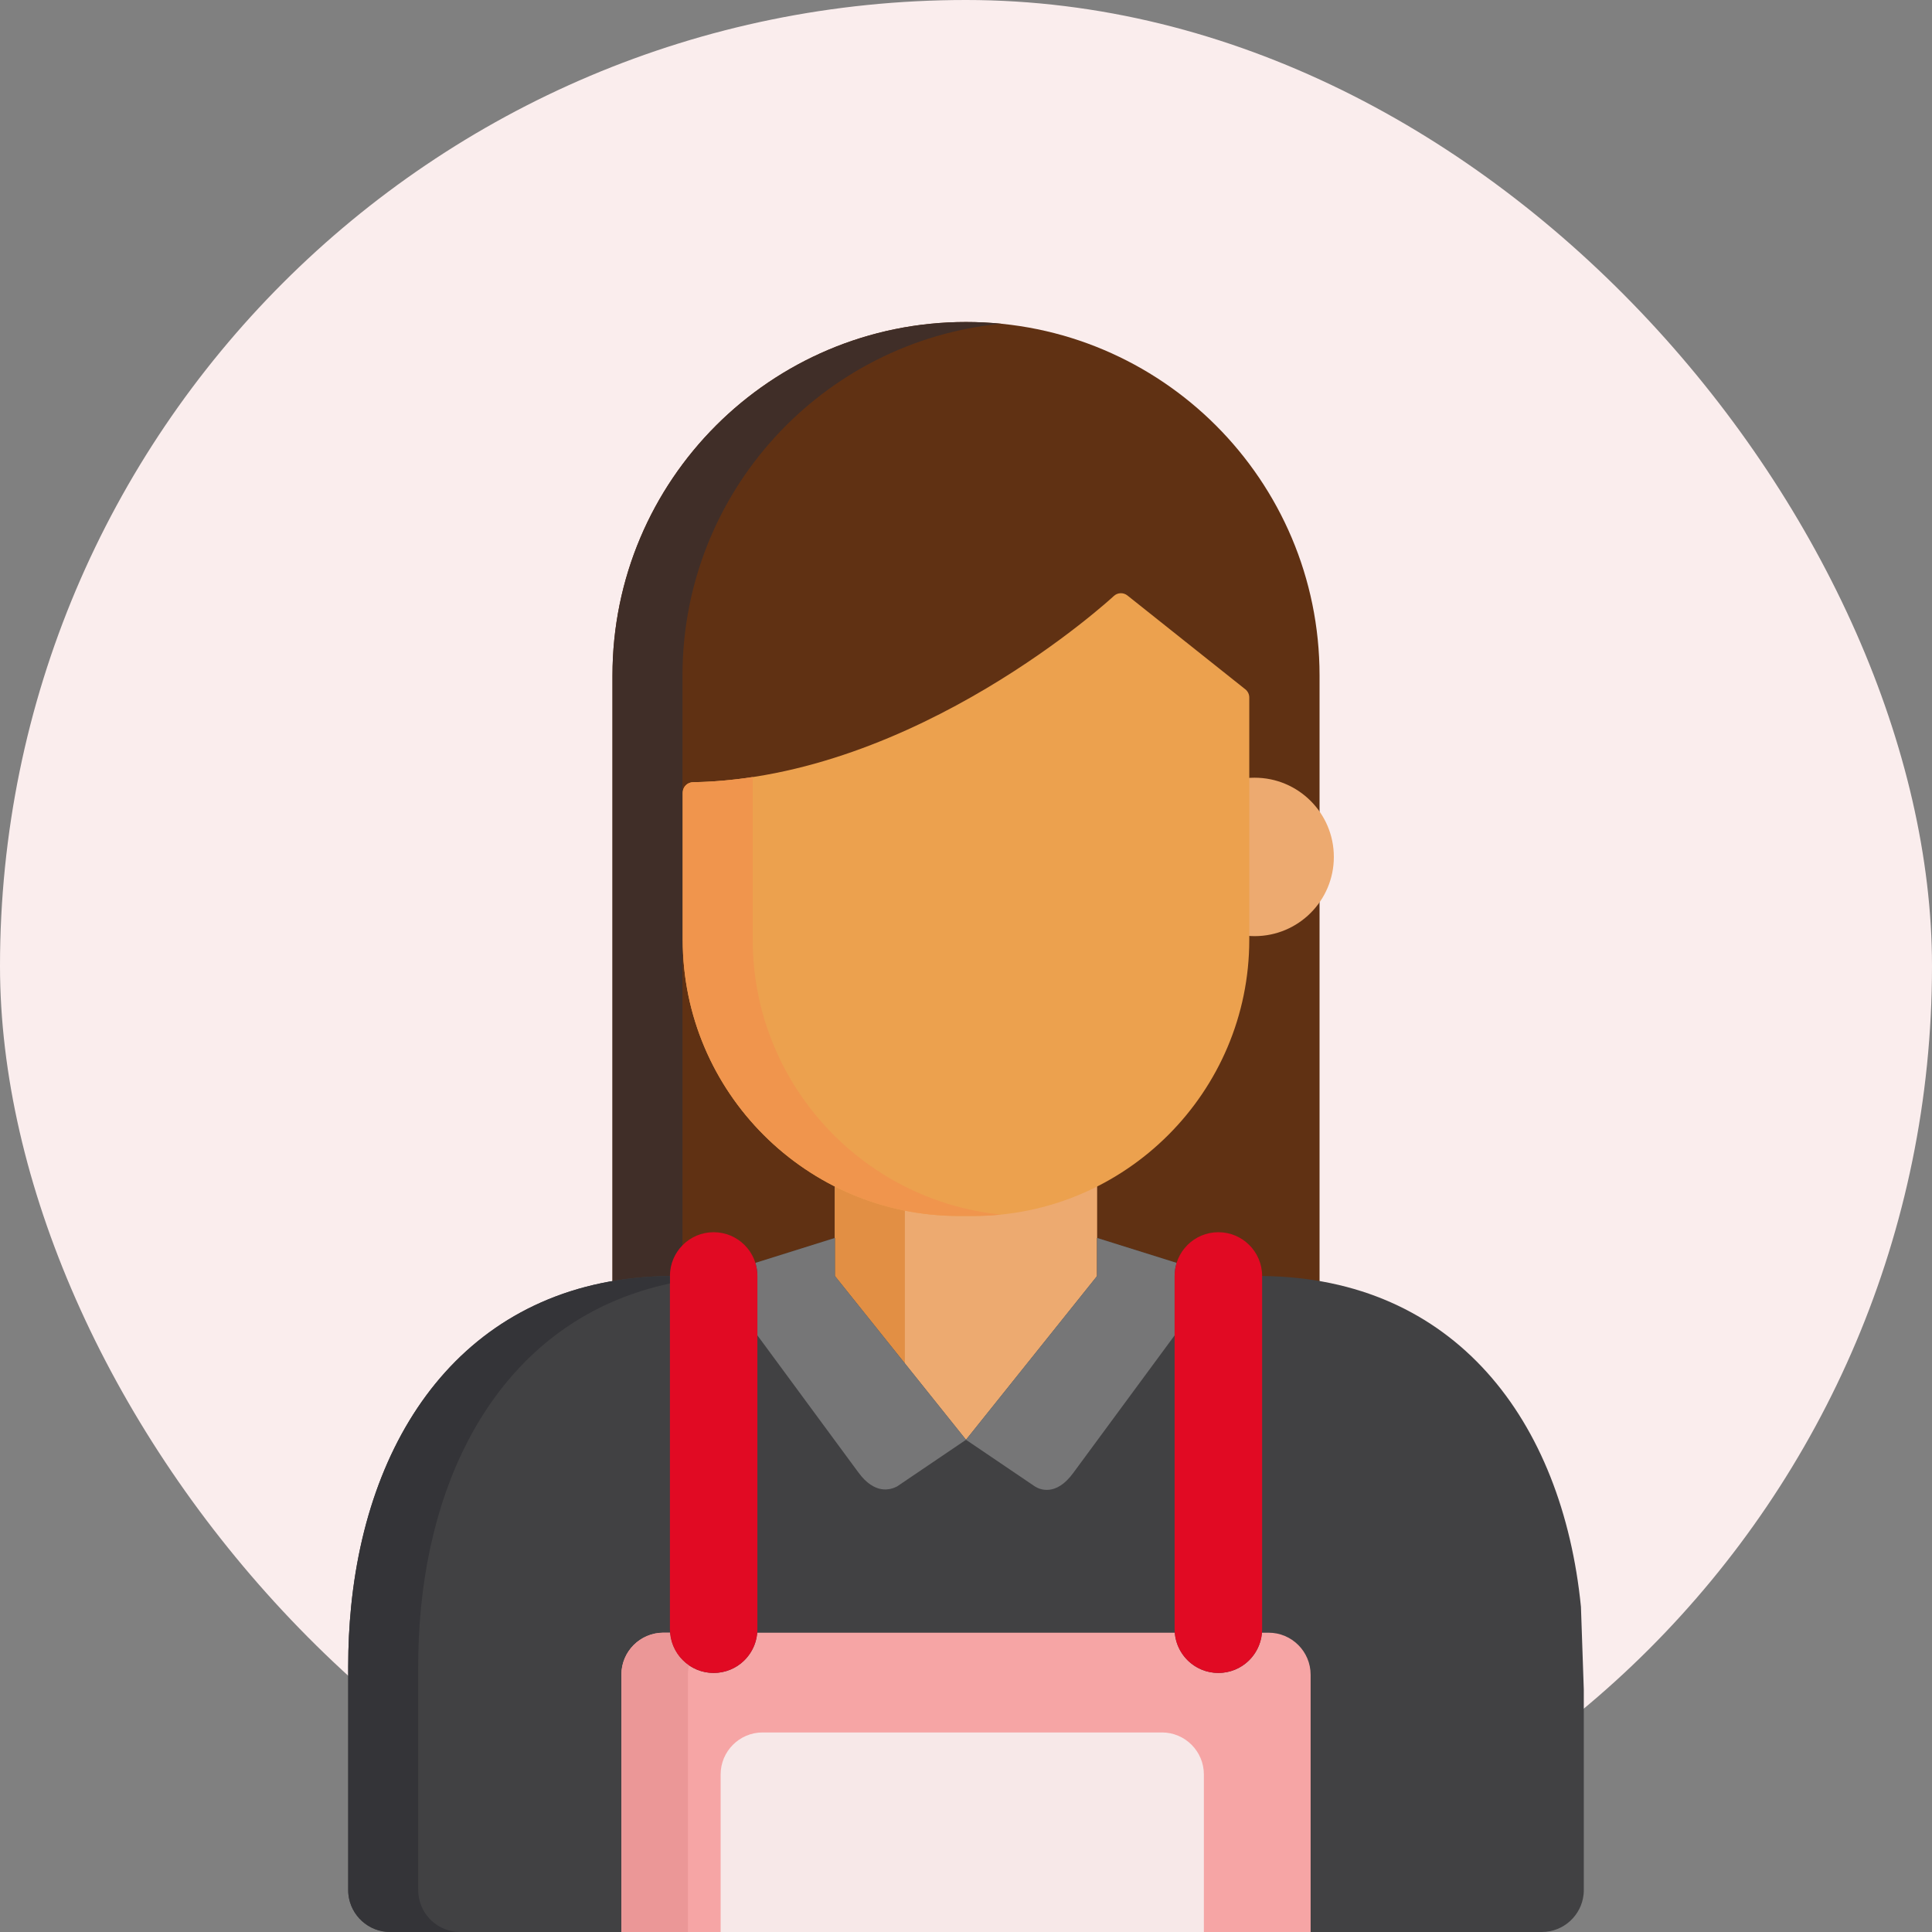
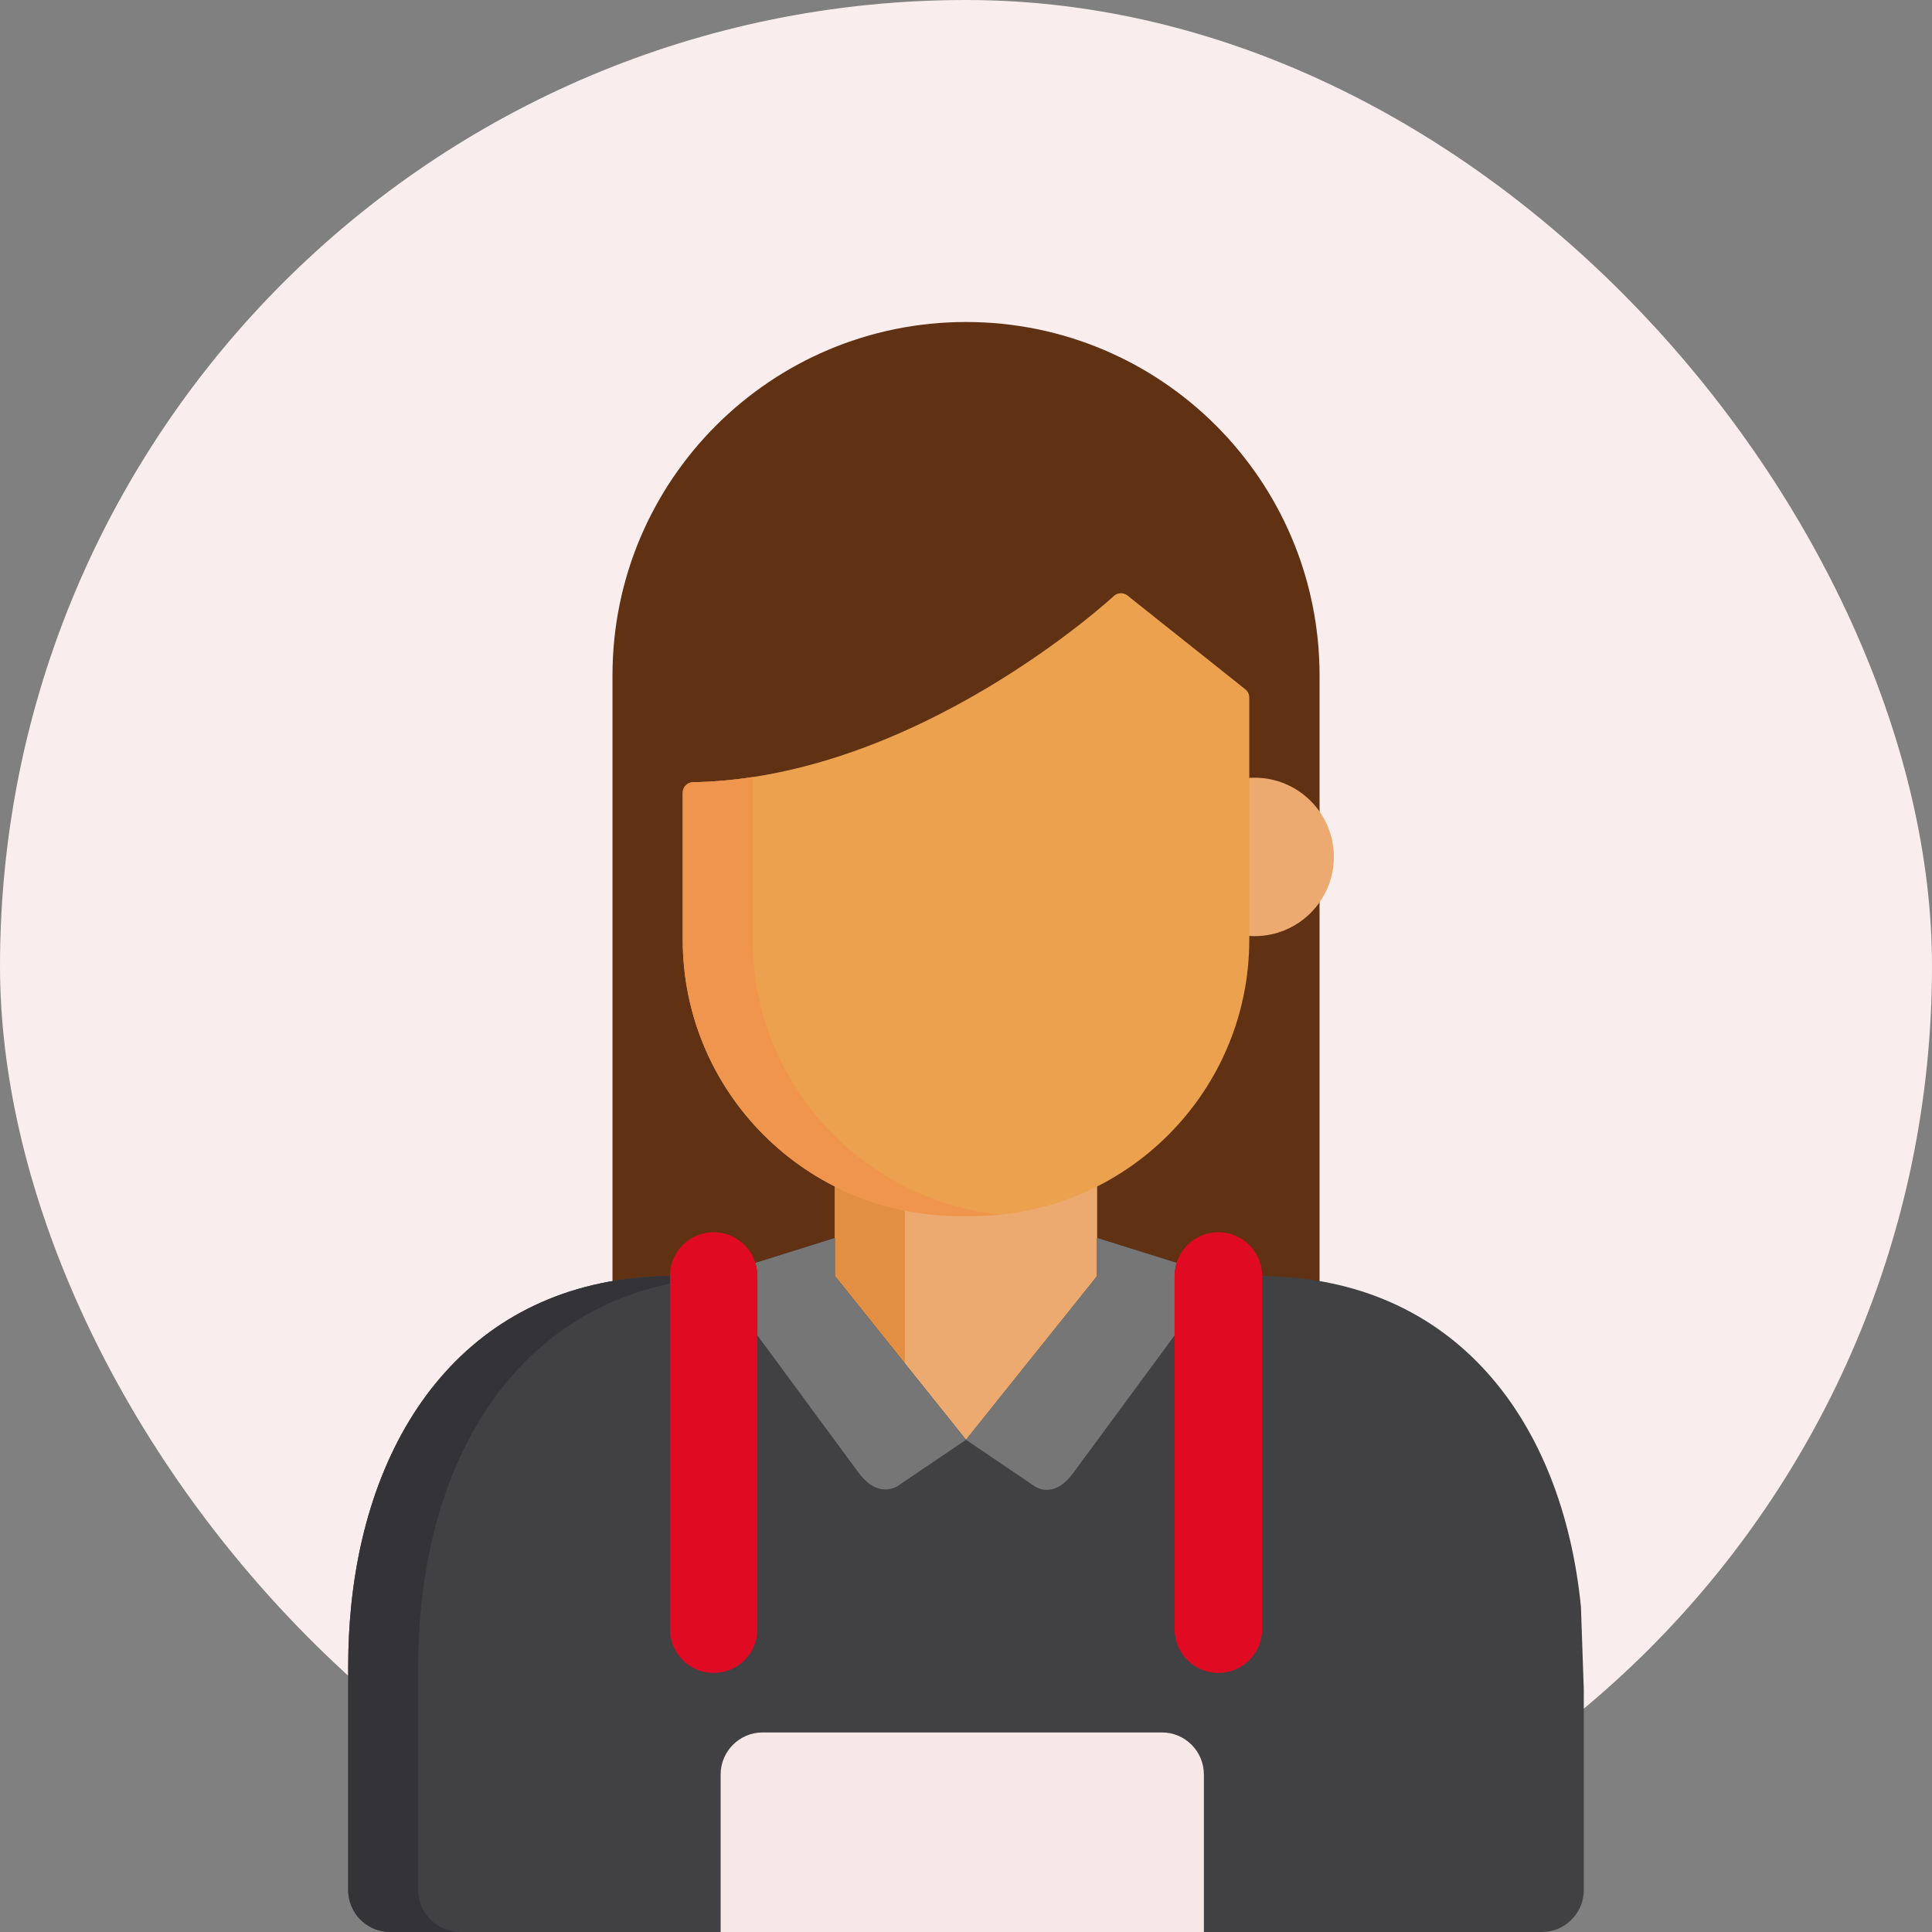
<svg xmlns="http://www.w3.org/2000/svg" width="48" height="48" viewBox="0 0 48 48" fill="none">
  <rect x="0" y="0" width="48" height="48" fill="#808080" stroke="none" />
  <rect width="48" height="48" rx="24" fill="#FAEDED" />
  <g clip-path="url(#clip0_485_811)">
    <path d="M24 8C24 8 24 8 24 8C19.149 8 15.217 11.932 15.217 16.783V20.162V22.418V26.544V31.828V35.37C15.217 35.946 15.684 36.413 16.26 36.413H31.74C32.316 36.413 32.784 35.946 32.784 35.37V31.828V26.544V22.418V20.162V16.783C32.784 11.932 28.851 8 24 8Z" fill="#603113" />
-     <path d="M16.956 35.37V31.828V26.543V22.418V20.162V16.783C16.956 12.226 20.427 8.479 24.87 8.043C24.584 8.015 24.294 8 24 8C24 8 24 8 24 8C19.149 8 15.217 11.932 15.217 16.783V20.162V22.418V26.544V31.828V35.37C15.217 35.946 15.684 36.413 16.26 36.413H18C17.423 36.413 16.956 35.946 16.956 35.37Z" fill="#402E28" />
    <path d="M27.258 28H20.742V35.771H27.258V28Z" fill="#EDAA70" />
    <path d="M22.481 28H20.742V35.771H22.481V28Z" fill="#E28F44" />
    <path d="M31.171 19.322C31.036 19.322 30.905 19.335 30.778 19.361H29.91V23.258H30.778V23.219C30.905 23.244 31.037 23.258 31.171 23.258C32.258 23.258 33.139 22.377 33.139 21.29C33.139 20.203 32.258 19.322 31.171 19.322Z" fill="#EDAA70" />
    <path d="M30.94 17.126L28.011 14.795C27.91 14.714 27.765 14.72 27.671 14.809C27.622 14.854 22.77 19.333 17.218 19.434C17.076 19.436 16.962 19.552 16.962 19.695V23.347C16.962 27.132 20.041 30.211 23.826 30.211H24.174C27.959 30.211 31.038 27.132 31.038 23.347V17.33C31.038 17.251 31.002 17.175 30.94 17.126Z" fill="#ECA14E" />
    <path d="M39.278 39.919C38.817 35.296 36.15 31.748 31.357 31.702L29.233 31.376L27.258 30.757V31.701H27.258L24 35.771L20.742 31.701V30.757L18.768 31.376L16.643 31.702C11.851 31.748 9.183 35.296 8.723 39.919C8.675 40.4 8.651 40.893 8.651 41.395V46.956C8.651 46.992 8.652 47.028 8.656 47.063C8.71 47.589 9.154 48 9.694 48H38.306C38.846 48 39.291 47.589 39.344 47.063C39.348 47.028 39.349 46.992 39.349 46.956V41.978L39.278 39.919Z" fill="#414143" />
    <path d="M21.329 36.586C21.73 37.131 22.116 37.023 22.294 36.926L24 35.771L20.742 31.701V30.757L18.768 31.376C18.8 31.479 18.817 31.588 18.817 31.701V33.176L21.329 36.586Z" fill="#767677" />
    <path d="M27.258 30.757V31.701H27.258L24 35.771L25.689 36.915C25.689 36.915 25.69 36.915 25.69 36.915L25.718 36.934C25.825 37.001 26.228 37.188 26.66 36.601L29.183 33.177V31.701C29.183 31.588 29.2 31.479 29.233 31.376L27.258 30.757Z" fill="#767677" />
-     <path d="M31.518 40.564H31.352C31.308 41.124 30.841 41.564 30.27 41.564C29.699 41.564 29.232 41.124 29.187 40.564H18.813C18.768 41.124 18.301 41.564 17.73 41.564C17.16 41.564 16.692 41.124 16.648 40.564H16.482C15.906 40.564 15.438 41.031 15.438 41.608V48H32.562V41.608C32.562 41.032 32.094 40.564 31.518 40.564Z" fill="#F6A5A5" />
-     <path d="M17.118 41.374C16.855 41.193 16.675 40.901 16.648 40.564H16.482C15.906 40.564 15.438 41.031 15.438 41.608V48H17.091V41.608C17.091 41.527 17.101 41.449 17.118 41.374Z" fill="#EB9797" />
    <path d="M30.27 41.564C29.67 41.564 29.183 41.078 29.183 40.477V31.701C29.183 31.101 29.67 30.614 30.27 30.614C30.87 30.614 31.357 31.101 31.357 31.701V40.477C31.357 41.078 30.87 41.564 30.27 41.564Z" fill="#E10A23" />
    <path d="M17.73 41.564C17.13 41.564 16.644 41.078 16.644 40.477V31.701C16.644 31.101 17.13 30.614 17.73 30.614C18.331 30.614 18.817 31.101 18.817 31.701V40.477C18.817 41.078 18.331 41.564 17.73 41.564Z" fill="#E10A23" />
    <path d="M28.867 43.042H27.524H25.35H18.948C18.372 43.042 17.904 43.51 17.904 44.086V48H29.91V44.086C29.91 43.51 29.443 43.042 28.867 43.042Z" fill="#F7E8E8" />
    <path d="M18.701 23.347V21.136V19.695V19.306C18.214 19.38 17.719 19.425 17.218 19.434C17.076 19.436 16.962 19.552 16.962 19.695V23.347C16.962 27.132 20.041 30.211 23.826 30.211H24.174C24.409 30.211 24.641 30.199 24.87 30.176C21.41 29.826 18.701 26.897 18.701 23.347Z" fill="#F0954D" />
    <path d="M10.462 39.919C10.863 35.889 12.942 32.676 16.643 31.888V31.702C11.851 31.748 9.183 35.296 8.723 39.919C8.675 40.4 8.651 40.893 8.651 41.395V46.957C8.651 46.993 8.652 47.028 8.656 47.063C8.71 47.589 9.154 48 9.694 48H11.433C10.893 48 10.449 47.589 10.395 47.063C10.392 47.028 10.39 46.992 10.39 46.956V41.395C10.39 40.893 10.414 40.4 10.462 39.919Z" fill="#343438" />
  </g>
  <defs>
    <clipPath id="clip0_485_811">
      <rect width="40" height="40" fill="white" transform="translate(4 8)" />
    </clipPath>
  </defs>
</svg>